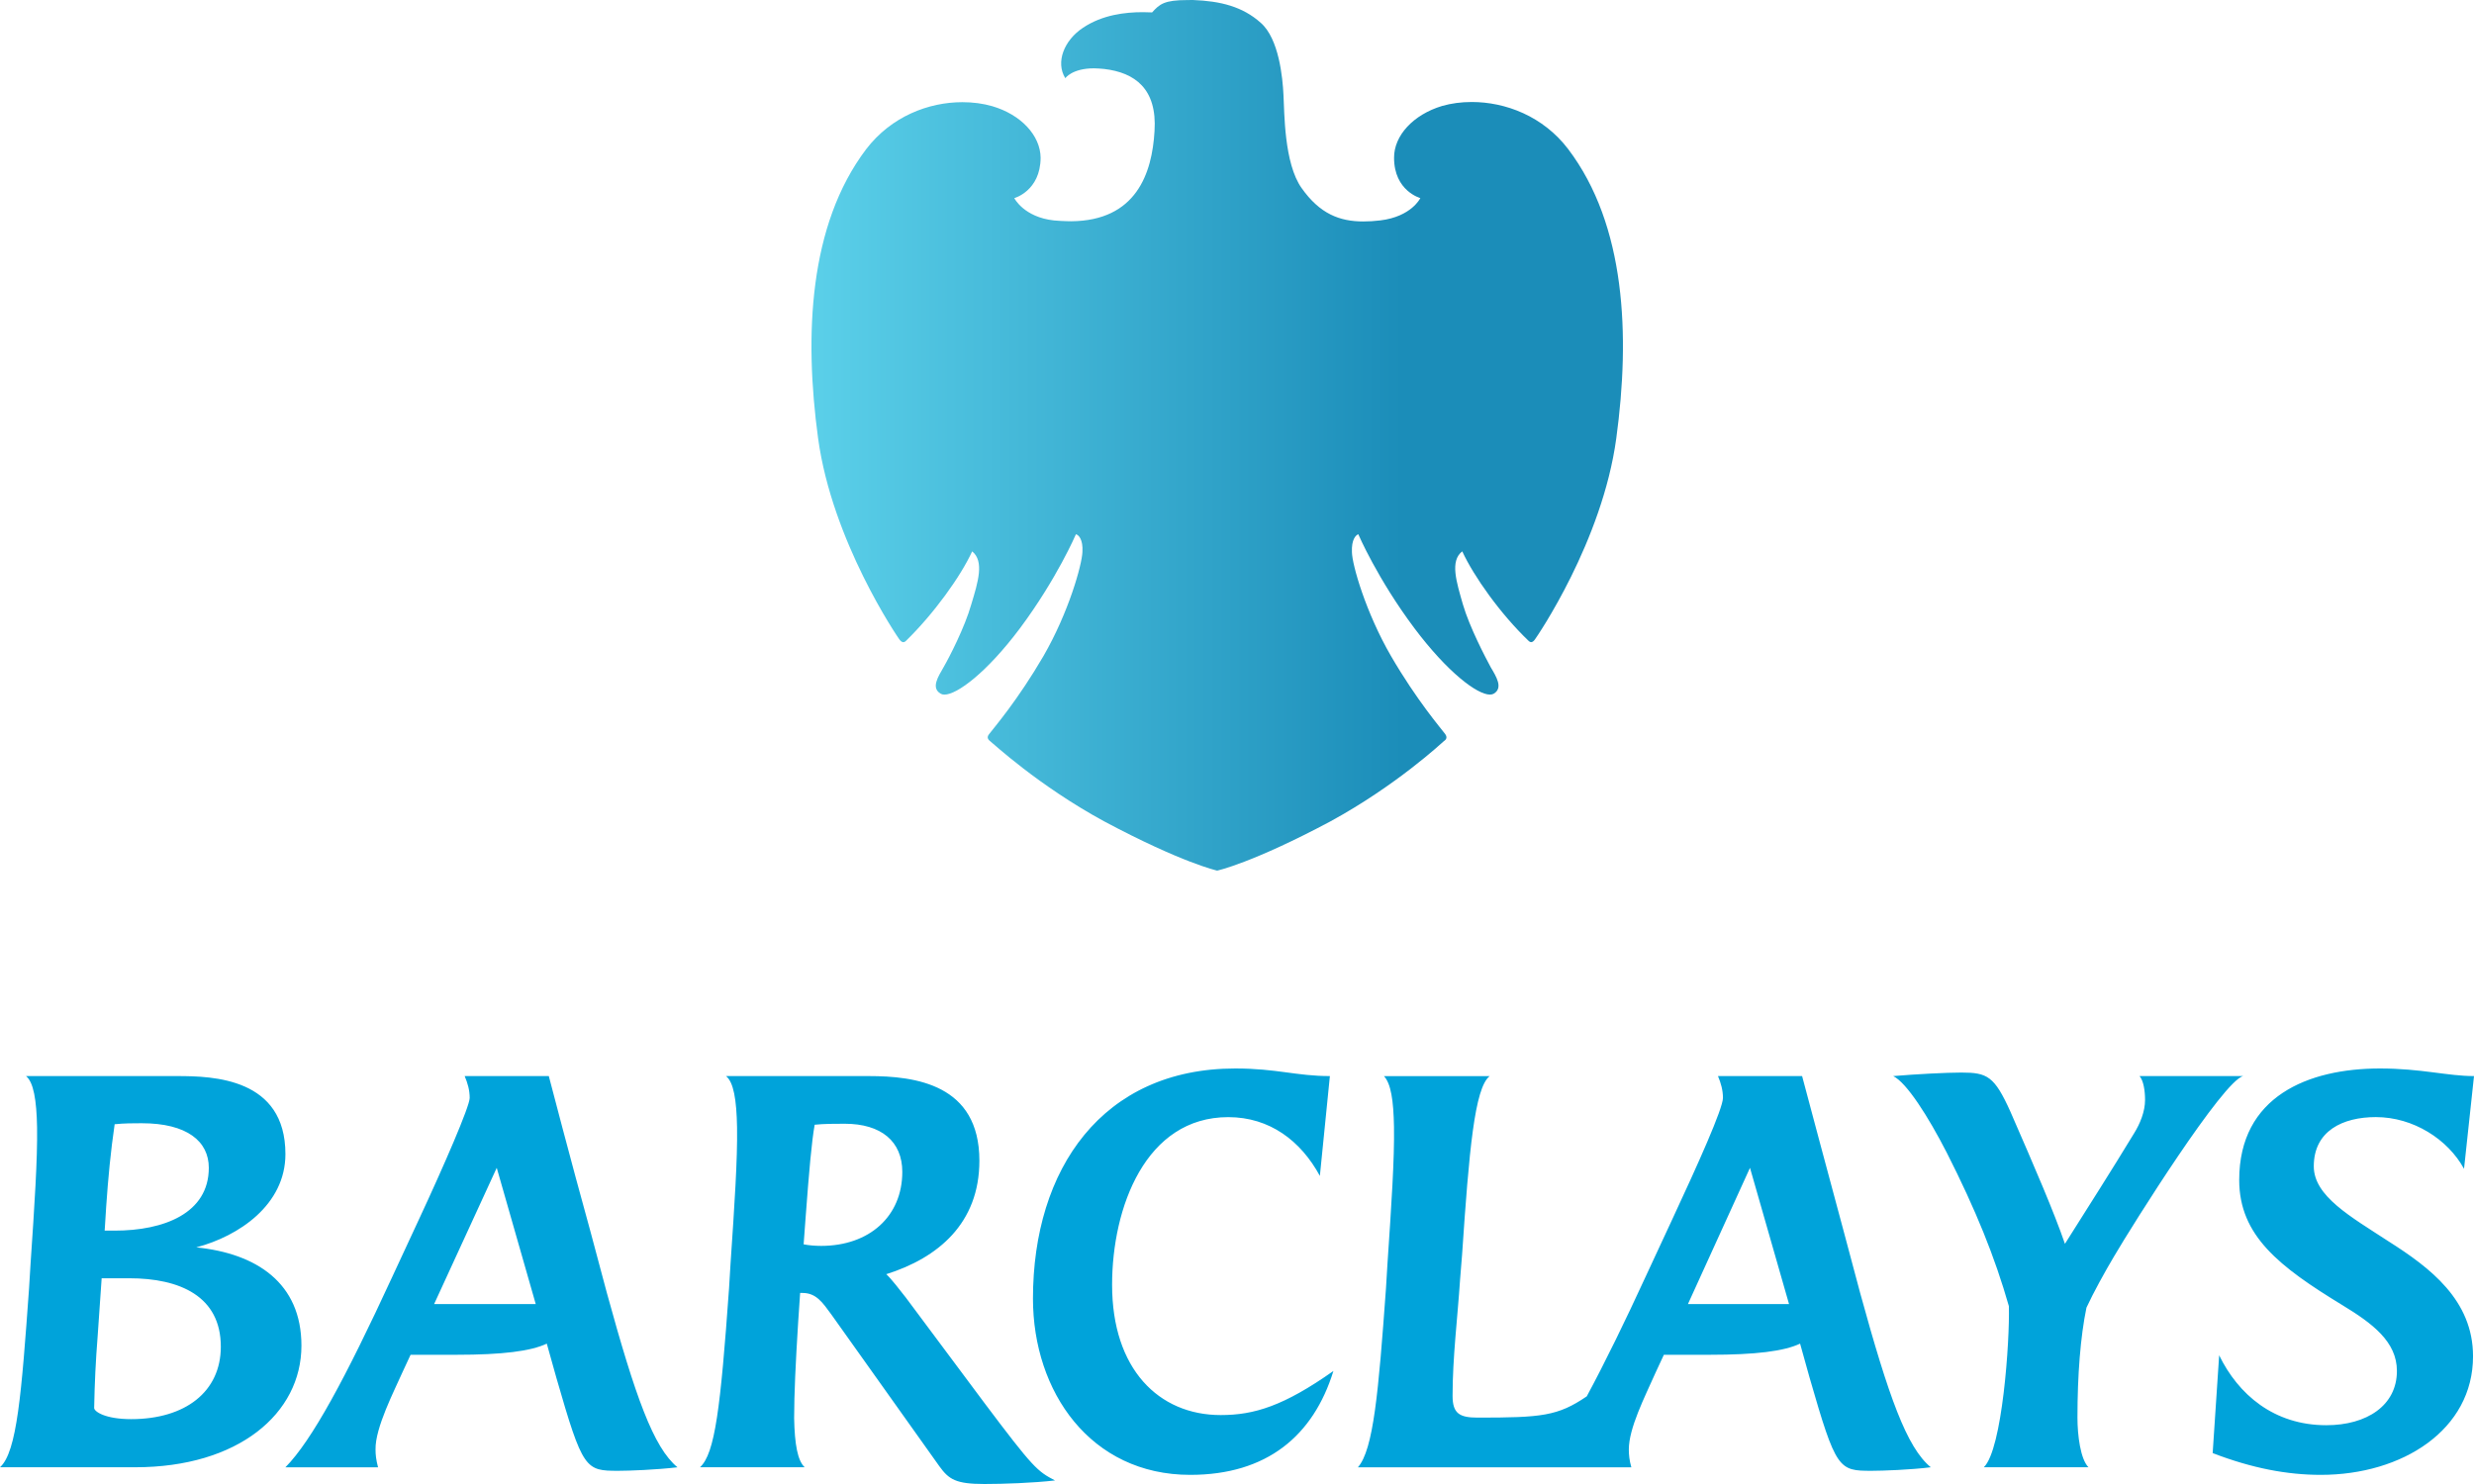
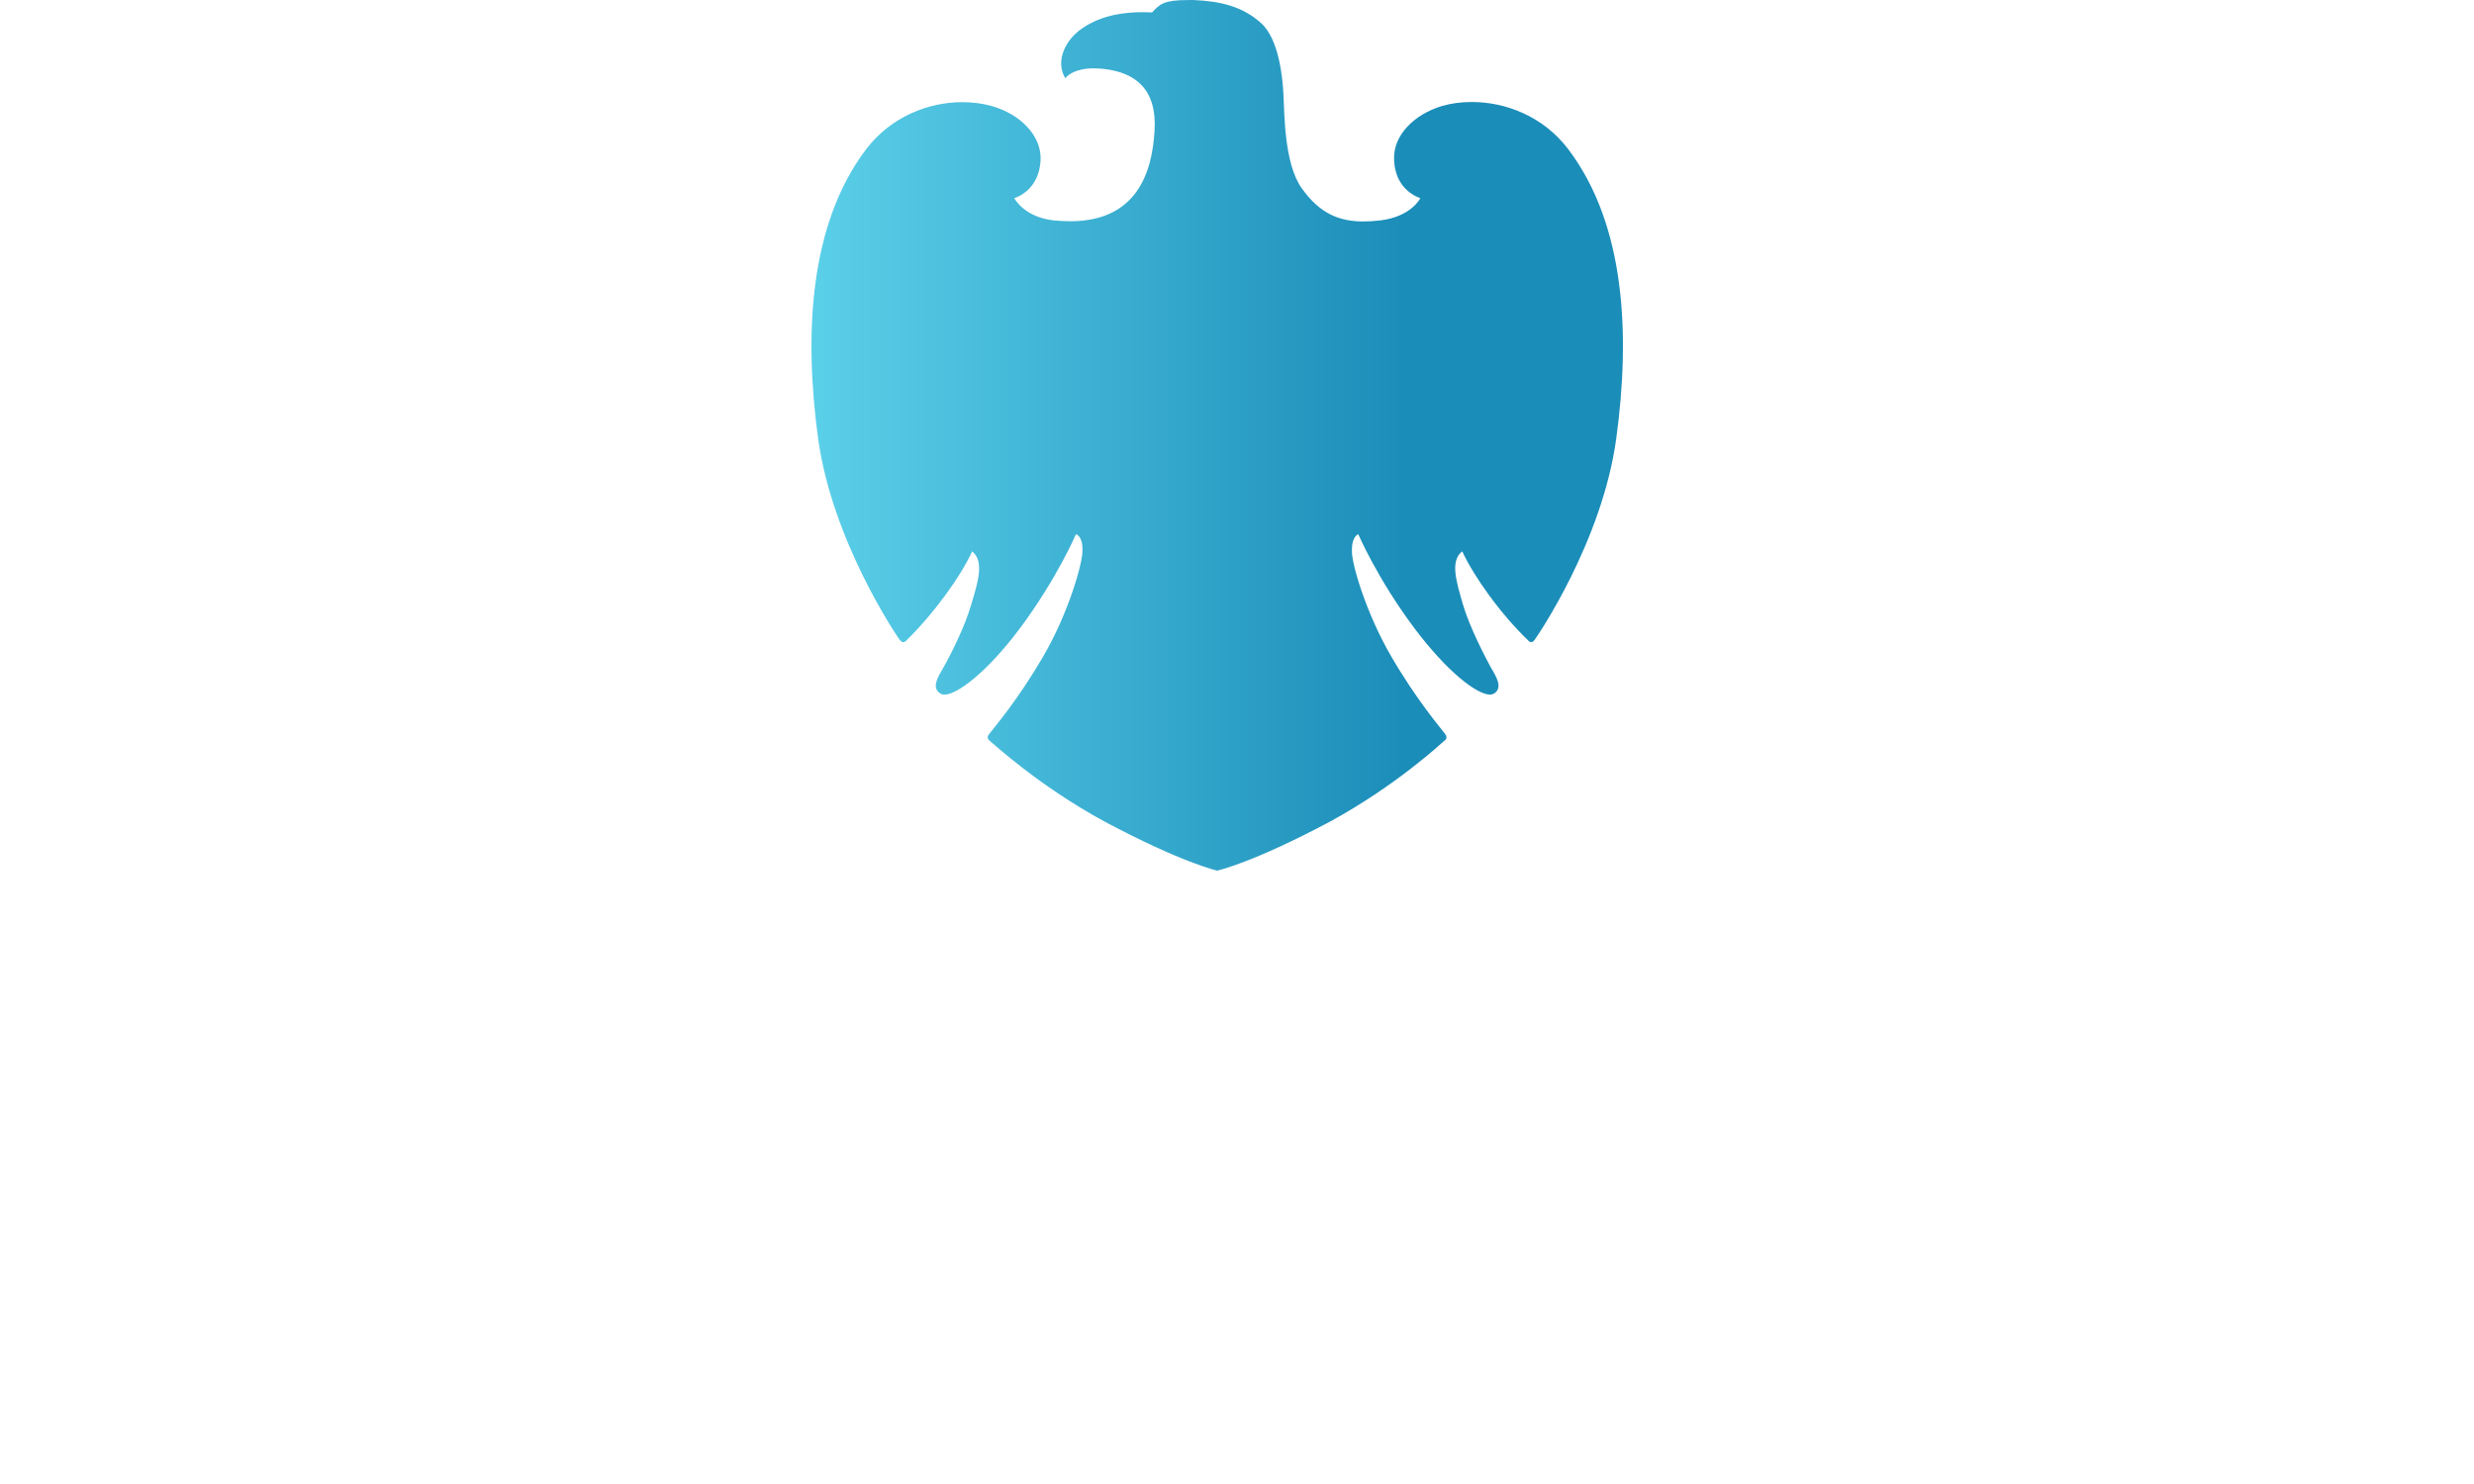
<svg xmlns="http://www.w3.org/2000/svg" width="125px" height="75px" viewBox="0 0 125 75" version="1.1">
  <title>Barclays</title>
  <defs>
    <linearGradient x1="0%" y1="39.514%" x2="72.299%" y2="39.514%" id="linearGradient-1">
      <stop stop-color="#5CD1EA" offset="0%" />
      <stop stop-color="#1B8DB9" offset="100%" />
    </linearGradient>
  </defs>
  <g id="Symbols" stroke="none" stroke-width="1" fill="none" fill-rule="evenodd">
    <g id="card-sidebar" transform="translate(-99, -81)">
      <g id="Barclays" transform="translate(99, 81)">
-         <path d="M6.831,74.154 L0,74.154 C0.861,73.385 1.089,70.39 1.468,65.114 L1.543,63.885 C1.746,60.889 1.898,58.584 1.873,56.972 C1.847,55.588 1.695,54.691 1.315,54.384 L8.956,54.384 C10.777,54.384 14.421,54.487 14.421,58.328 C14.421,60.889 12.067,62.476 9.917,63.041 C12.953,63.348 15.23,64.833 15.23,68.008 C15.229,71.439 12.042,74.154 6.831,74.154 M6.527,64.602 L5.136,64.602 L4.934,67.522 C4.833,68.803 4.782,69.877 4.757,71.157 C4.757,71.338 5.313,71.722 6.627,71.722 C9.36,71.722 11.157,70.339 11.157,68.059 C11.157,65.524 9.107,64.602 6.527,64.602 M7.159,56.767 C6.779,56.767 6.274,56.767 5.793,56.818 C5.59,58.201 5.464,59.532 5.364,60.992 C5.364,60.992 5.287,62.246 5.287,62.195 L5.793,62.195 C8.273,62.195 10.55,61.325 10.55,59.021 C10.55,57.688 9.462,56.767 7.159,56.767 M31.244,74.333 C29.575,74.333 29.449,74.283 28.108,69.622 L27.627,67.906 C26.816,68.29 25.374,68.469 23.072,68.469 L20.745,68.469 L20.34,69.34 C19.935,70.263 18.949,72.158 18.974,73.259 C18.974,73.515 18.999,73.771 19.101,74.155 L14.421,74.155 C15.761,72.798 17.457,69.649 19.809,64.552 L21.176,61.608 C22.415,58.945 23.731,55.923 23.731,55.487 C23.731,55.102 23.631,54.744 23.478,54.385 L27.729,54.385 C27.729,54.385 28.841,58.662 29.828,62.221 L30.663,65.346 C32.105,70.596 33.016,73.156 34.23,74.155 C33.142,74.283 31.776,74.333 31.244,74.333 M25.098,59.021 L21.933,65.908 L27.069,65.908 L25.098,59.021 M49.737,75 C48.295,75 47.941,74.768 47.461,74.102 L41.995,66.42 C41.565,65.831 41.237,65.345 40.554,65.345 L40.427,65.345 L40.327,66.829 C40.2,68.853 40.124,70.468 40.124,71.671 C40.149,73.002 40.301,73.82 40.656,74.154 L35.368,74.154 C36.126,73.463 36.404,71.157 36.835,65.114 L36.911,63.859 C37.113,60.89 37.266,58.584 37.24,56.972 C37.214,55.563 37.064,54.691 36.683,54.384 C39.694,54.384 43.893,54.384 43.893,54.384 C46.245,54.384 49.484,54.795 49.484,58.661 C49.484,61.836 47.383,63.578 44.779,64.396 C45.032,64.628 45.486,65.217 45.765,65.575 L49.737,70.903 C52.217,74.206 52.418,74.359 53.305,74.82 C52.191,74.948 50.699,75 49.737,75 M42.68,56.793 C42.199,56.793 41.615,56.793 41.162,56.843 C41.01,57.688 40.882,59.148 40.706,61.503 L40.604,62.887 C40.858,62.939 41.186,62.966 41.49,62.966 C43.918,62.966 45.589,61.478 45.589,59.226 C45.589,57.688 44.527,56.793 42.68,56.793 M60.136,74.538 C55.101,74.538 52.191,70.339 52.191,65.628 C52.191,59.072 55.707,54 62.412,54 C64.512,54 65.499,54.384 67.193,54.384 L66.687,59.429 C65.727,57.662 64.157,56.459 62.058,56.459 C57.884,56.459 56.189,61.018 56.189,64.936 C56.189,69.186 58.542,71.516 61.679,71.516 C63.374,71.516 64.865,71.054 67.371,69.288 C66.359,72.567 64.006,74.538 60.136,74.538 M94.567,74.333 C92.896,74.333 92.771,74.283 91.429,69.622 L90.95,67.906 C90.141,68.29 88.697,68.469 86.395,68.469 L84.068,68.469 L83.663,69.34 C83.081,70.647 82.297,72.181 82.297,73.259 C82.297,73.515 82.322,73.796 82.424,74.155 L68.61,74.155 C69.395,73.259 69.648,70.366 70.027,65.114 L70.103,63.86 C70.305,60.864 70.459,58.559 70.432,56.947 C70.407,55.615 70.28,54.77 69.926,54.386 L75.266,54.386 C74.505,54.976 74.226,58.15 73.873,63.401 L73.772,64.655 C73.644,66.602 73.392,68.598 73.392,70.545 C73.392,71.44 73.746,71.645 74.659,71.645 C77.895,71.645 78.706,71.568 80.172,70.57 C81.083,68.879 82.121,66.753 83.132,64.551 L84.5,61.607 C85.789,58.841 87.053,56.023 87.053,55.486 C87.053,55.101 86.952,54.744 86.802,54.384 L91.052,54.384 C91.052,54.384 92.772,60.838 93.151,62.22 L93.985,65.345 C95.427,70.595 96.339,73.156 97.554,74.154 C96.54,74.283 95.098,74.333 94.567,74.333 M88.419,59.021 L85.283,65.908 L90.392,65.908 L88.419,59.021 M106.811,63.501 C106.354,64.27 105.775,65.318 105.419,66.088 C105.116,67.547 104.964,69.494 104.964,71.644 C104.964,72.541 105.116,73.744 105.521,74.154 L100.233,74.154 C101.168,73.258 101.549,67.753 101.499,66.011 C100.79,63.527 99.828,61.146 98.36,58.252 C97.427,56.434 96.338,54.717 95.655,54.384 C96.843,54.283 98.36,54.206 99.096,54.206 C100.41,54.206 100.766,54.384 101.575,56.178 C102.838,59.072 103.775,61.247 104.332,62.862 C105.673,60.736 106.609,59.277 107.824,57.279 C108.127,56.793 108.38,56.178 108.38,55.588 C108.38,55.126 108.303,54.615 108.102,54.384 L113.339,54.384 C112.327,54.615 107.772,61.863 106.811,63.501 M124.496,59.071 C123.684,57.585 121.938,56.457 120.042,56.457 C118.373,56.457 116.905,57.15 116.905,58.943 C116.905,60.453 118.753,61.477 120.676,62.733 C122.775,64.064 124.951,65.702 124.951,68.546 C124.951,72.26 121.384,74.538 117.26,74.538 C115.565,74.538 113.794,74.206 111.796,73.438 L112.124,68.495 C113.085,70.468 114.883,72.029 117.537,72.029 C119.587,72.029 121.105,71.031 121.105,69.288 C121.105,67.803 119.864,66.882 118.348,65.96 C115.159,64.014 113.137,62.451 113.137,59.634 C113.137,55.408 116.627,54 120.245,54 C122.343,54 123.66,54.384 125,54.384 L124.496,59.071" id="Fill-485" fill="#00A3DA" />
        <path d="M58.211,0.627 C58.063,0.619 57.908,0.615 57.745,0.615 C56.849,0.615 55.699,0.746 54.718,1.404 C53.77,2.031 53.32,3.14 53.825,3.952 C53.825,3.952 54.163,3.453 55.277,3.453 C55.435,3.453 55.608,3.471 55.793,3.486 C57.332,3.668 58.472,4.48 58.333,6.624 C58.21,8.766 57.408,11.154 54.127,11.182 C54.127,11.182 53.704,11.182 53.254,11.141 C51.727,10.974 51.247,10.013 51.247,10.013 C51.247,10.013 52.566,9.655 52.578,7.976 C52.566,6.835 51.574,5.791 50.142,5.369 C49.673,5.232 49.158,5.164 48.622,5.164 C46.934,5.164 45.039,5.872 43.761,7.543 C40.864,11.374 40.629,16.96 41.335,22.154 C42.046,27.359 45.343,32.181 45.439,32.312 C45.509,32.404 45.573,32.456 45.643,32.456 C45.68,32.456 45.718,32.439 45.757,32.406 C47.18,31.023 48.538,29.131 49.119,27.866 C49.74,28.364 49.416,29.418 49.074,30.545 C48.749,31.699 47.96,33.228 47.674,33.721 C47.399,34.203 47.029,34.764 47.526,35.057 C47.577,35.088 47.641,35.105 47.718,35.105 C48.356,35.105 49.858,33.99 51.534,31.753 C53.409,29.235 54.361,27.001 54.361,27.001 C54.498,27.031 54.728,27.264 54.69,27.898 C54.665,28.541 54.004,30.936 52.717,33.164 C51.418,35.392 50.216,36.785 49.974,37.103 C49.824,37.287 49.952,37.401 50.048,37.476 C50.144,37.54 52.444,39.69 55.784,41.508 C59.743,43.62 61.498,44 61.498,44 C61.498,44 63.249,43.629 67.207,41.519 C70.547,39.699 72.856,37.539 72.942,37.466 C73.038,37.4 73.161,37.296 73.016,37.094 C72.788,36.791 71.583,35.391 70.285,33.163 C69.003,30.95 68.317,28.54 68.307,27.905 C68.28,27.264 68.497,27.052 68.628,26.999 C68.628,26.999 69.589,29.247 71.465,31.752 C73.148,33.991 74.637,35.104 75.278,35.104 C75.359,35.104 75.424,35.087 75.477,35.056 C75.958,34.763 75.6,34.194 75.317,33.718 C75.054,33.227 74.253,31.707 73.913,30.544 C73.587,29.405 73.249,28.35 73.881,27.865 C74.463,29.129 75.812,31.03 77.239,32.395 C77.276,32.434 77.32,32.454 77.362,32.454 C77.425,32.454 77.492,32.404 77.551,32.319 C77.656,32.179 80.958,27.365 81.663,22.153 C82.372,16.948 82.138,11.374 79.238,7.542 C77.967,5.866 76.059,5.155 74.36,5.155 C73.829,5.155 73.323,5.223 72.859,5.356 C71.416,5.791 70.428,6.846 70.436,7.975 C70.436,9.653 71.763,10.011 71.763,10.011 C71.763,10.011 71.319,10.949 69.738,11.139 C69.443,11.175 69.156,11.192 68.881,11.192 C67.692,11.192 66.69,10.814 65.766,9.507 C64.87,8.25 64.899,5.661 64.848,4.797 C64.807,3.921 64.619,1.956 63.7,1.153 C62.783,0.331 61.666,0.054 60.274,0 C60.171,0.003 60.08,0.003 59.995,0.003 C58.83,0.003 58.589,0.205 58.211,0.627 Z" id="Fill-487" fill="url(#linearGradient-1)" />
      </g>
    </g>
  </g>
</svg>